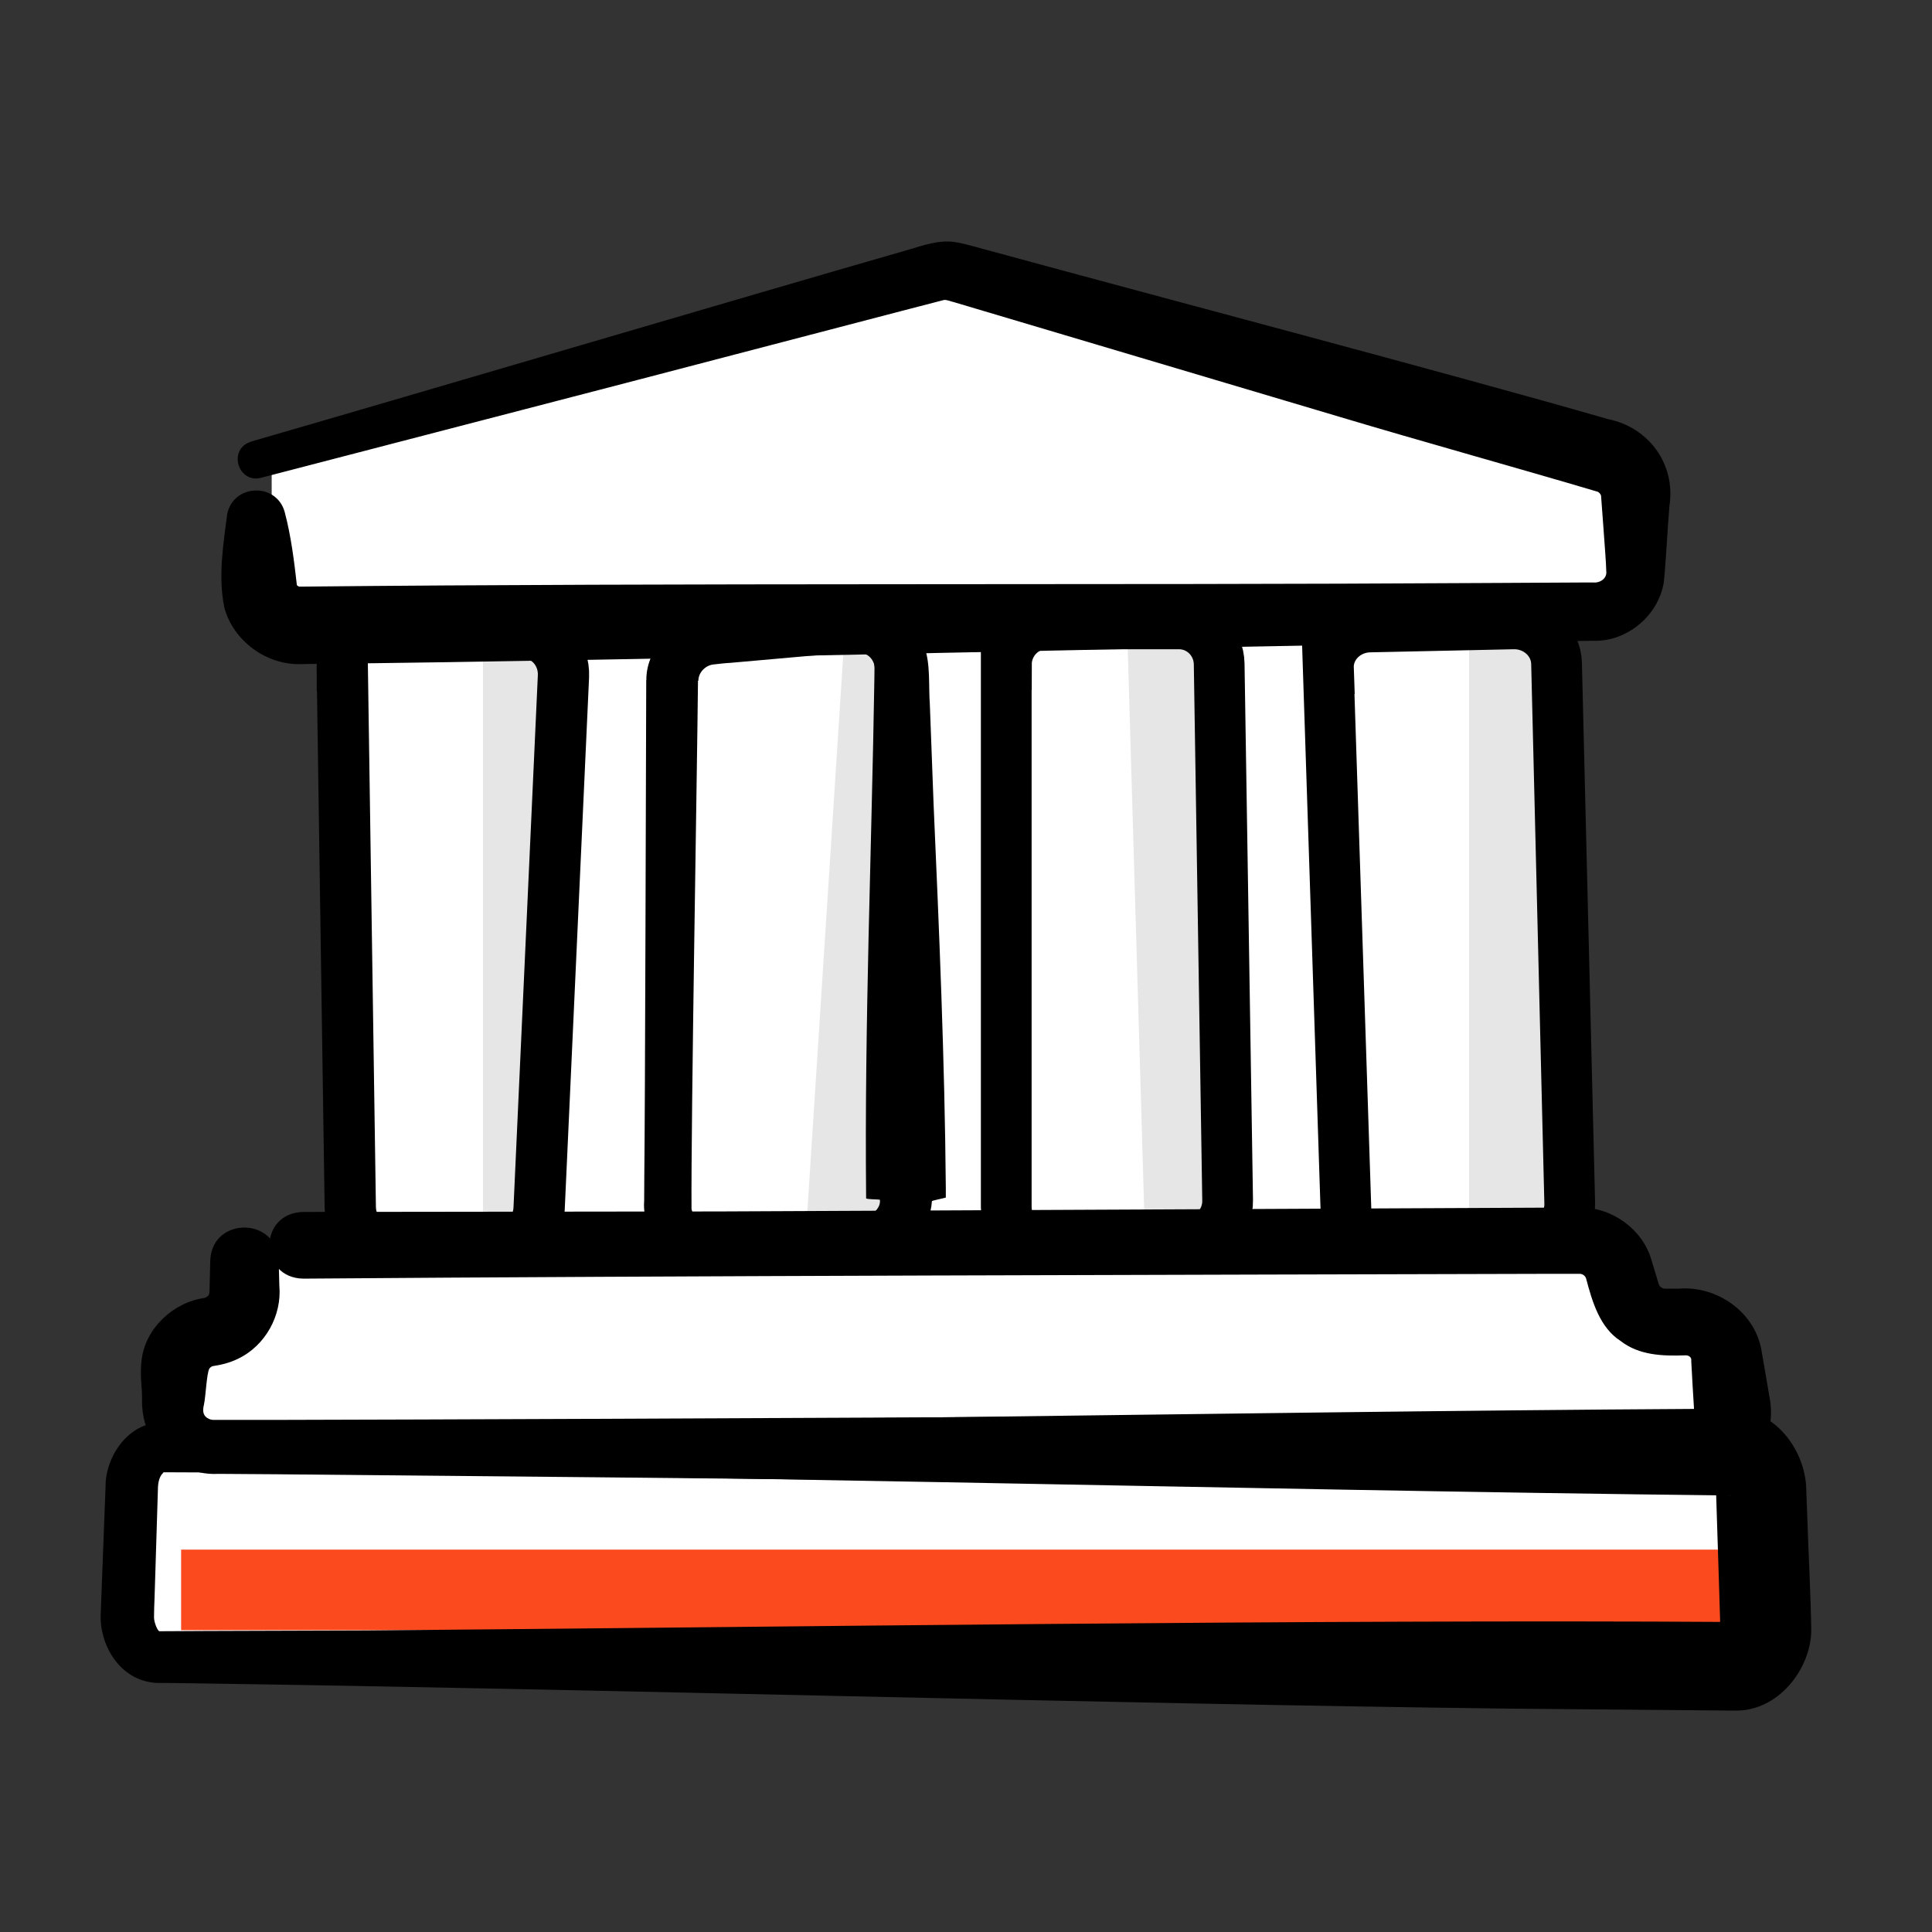
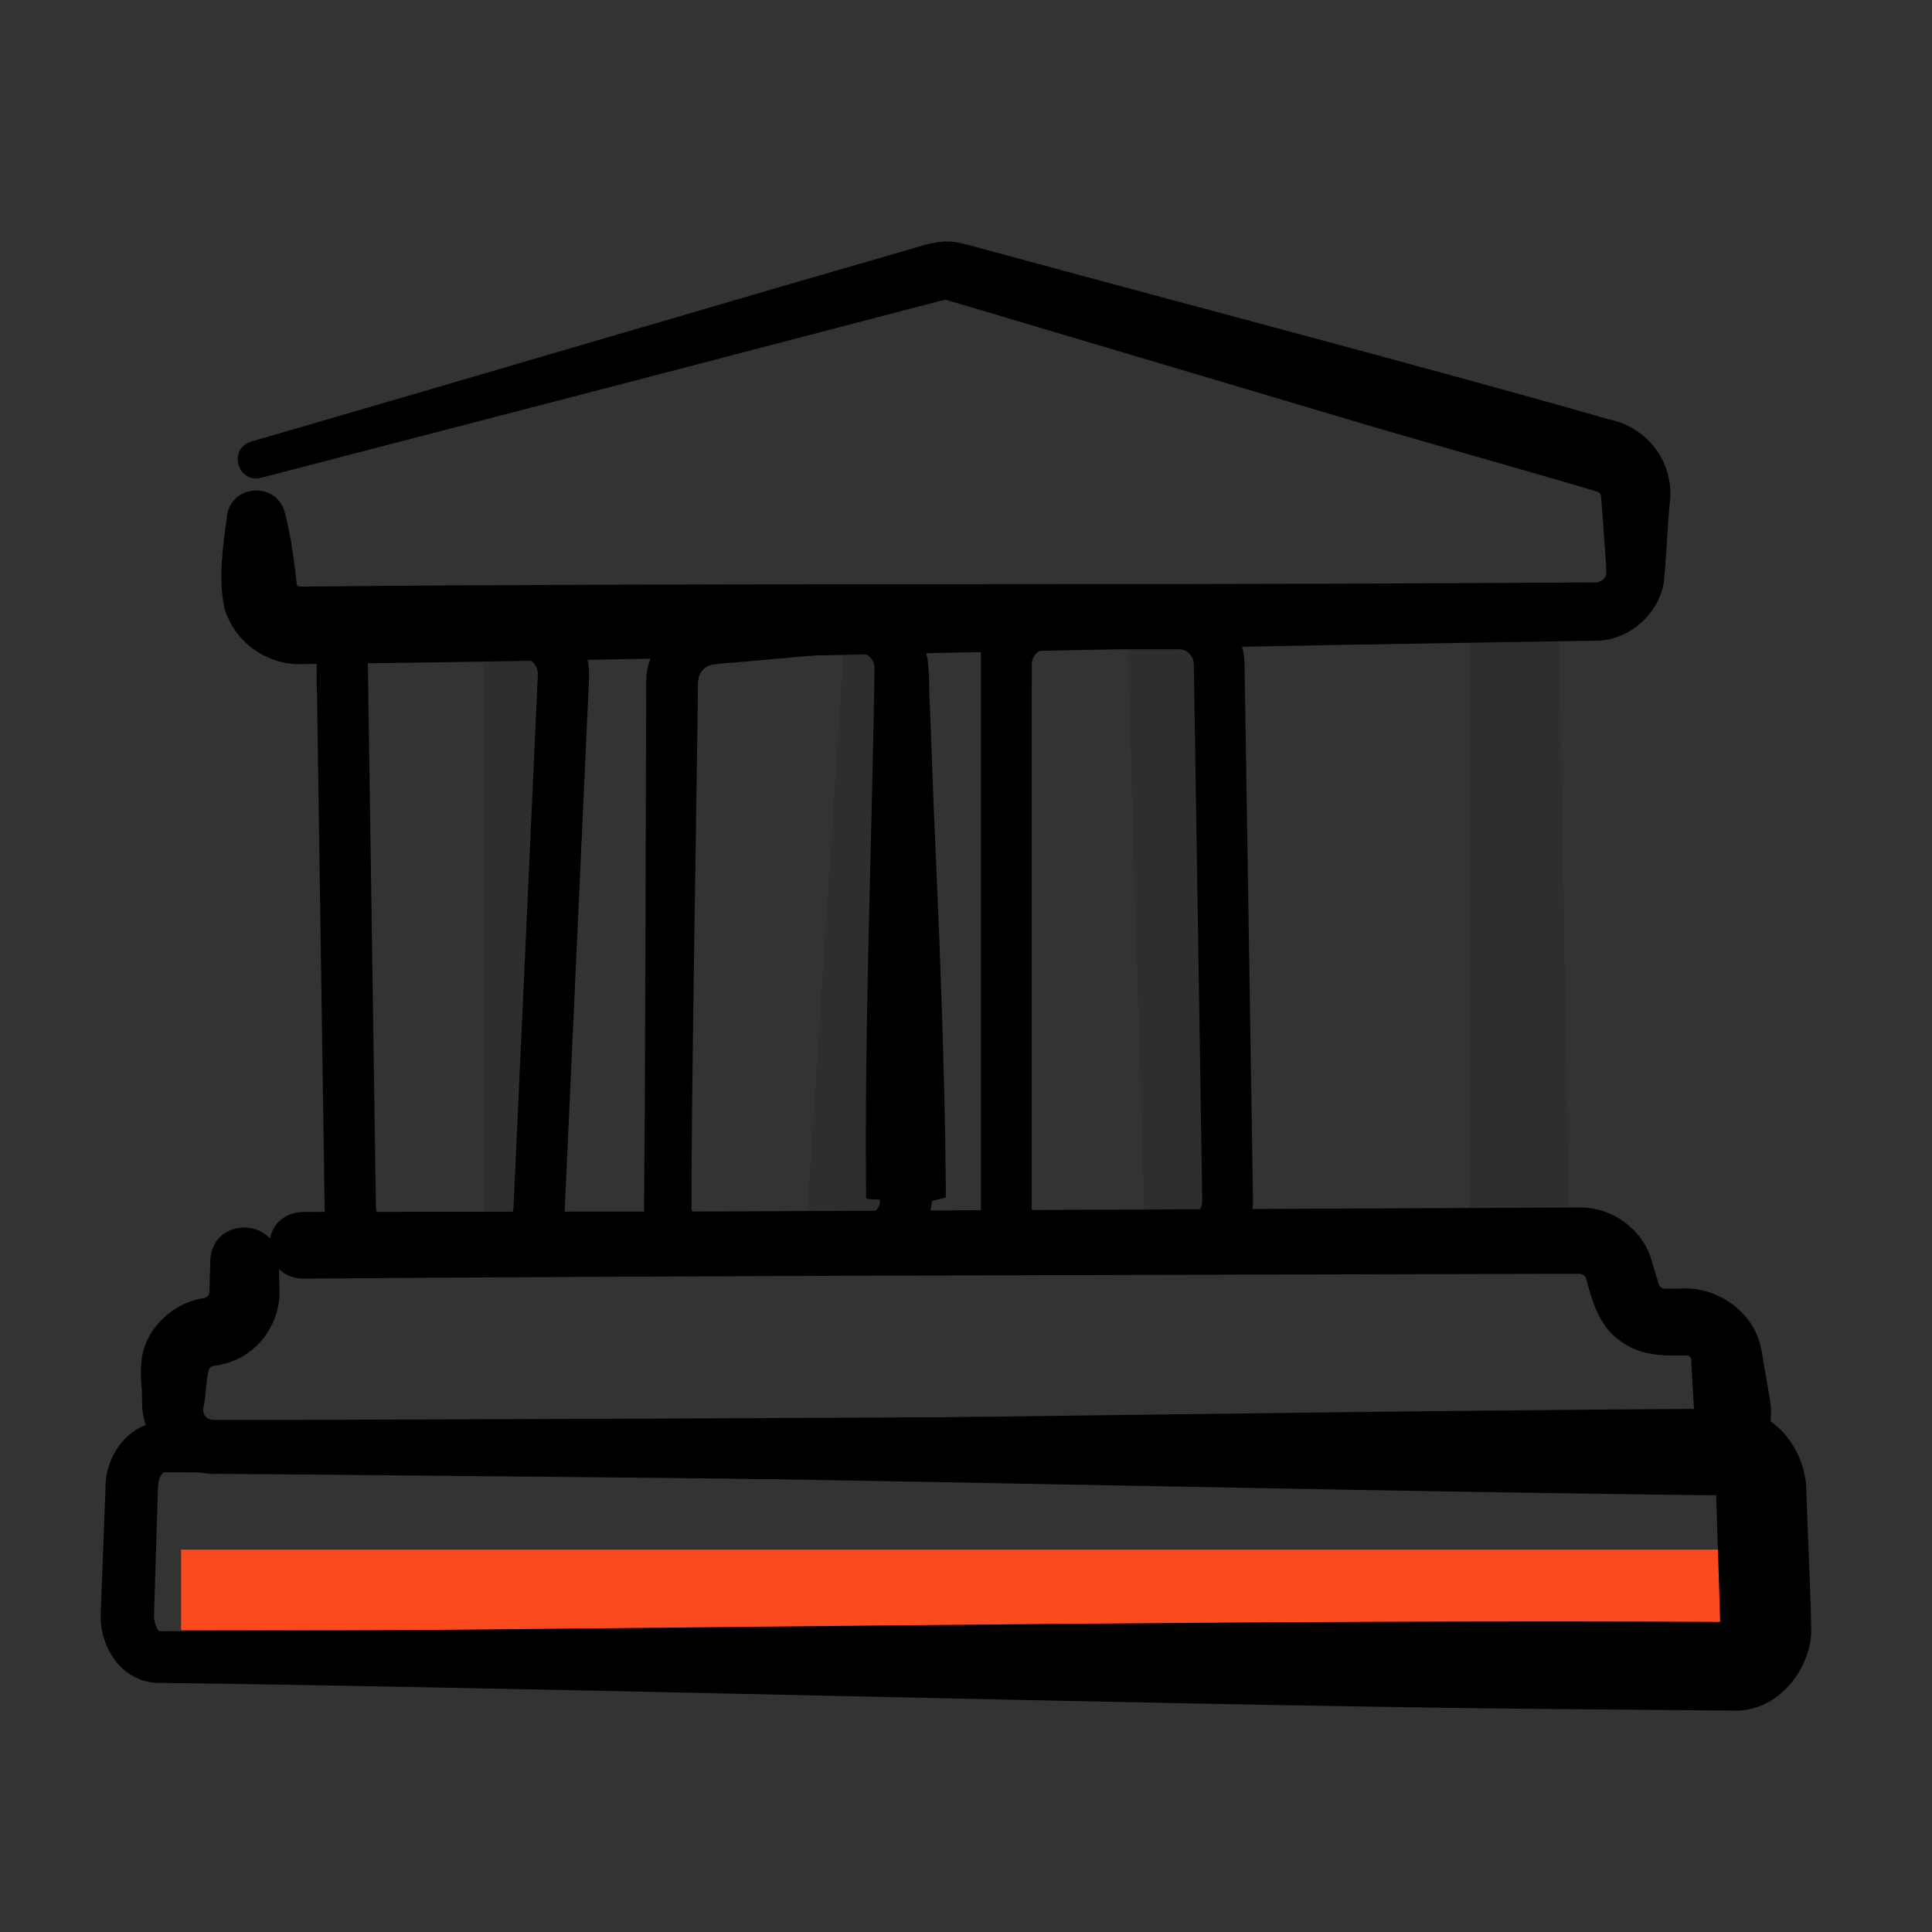
<svg xmlns="http://www.w3.org/2000/svg" width="96" height="96" viewBox="0 0 96 96" fill="none">
  <rect x="0" y="0" width="96" height="96" fill="#333333" stroke="none" />
-   <path d="M13.5 22.5V30.5H17L16.5 61.5L12.5 62L11.5 64.5L9 67V70.5L6.5 72.5V82.5L86.5 83.5L88 78.5L86.5 72.5L85.5 67L81.5 64.5L79 61.5L78 58.5V30.5H80.5L81.5 23.5L48 13.5L13.5 22.5Z" fill="white" />
  <path d="M86 77H9V81H86V77Z" fill="#FA4A1E" />
  <path opacity="0.1" d="M24 62V31.954L28 31L26.222 62H24Z" fill="black" />
  <path opacity="0.1" d="M40 62L42 31H45L44 62H40Z" fill="black" />
  <path opacity="0.1" d="M61 31H56L56.909 62H61V31Z" fill="black" />
  <path opacity="0.1" d="M73 62V30.941L77.444 30L78 62H73Z" fill="black" />
  <path d="M12.474 21.942C21.395 19.362 36.377 14.928 45.151 12.406C45.829 12.206 46.648 11.91 47.429 12.026C47.922 12.09 48.85 12.38 49.342 12.502C57.438 14.716 72.016 18.551 79.914 20.829C81.904 21.228 83.274 23.043 82.954 25.134C82.87 26.08 82.774 27.972 82.678 28.898C82.435 30.565 80.855 31.891 79.191 31.839L78.602 31.846L73.911 31.923C55.006 32.206 33.823 32.792 14.97 32.998C13.248 33.062 11.584 31.852 11.143 30.173C10.835 28.635 11.091 27.11 11.284 25.578C11.565 24.027 13.754 23.956 14.15 25.456C14.464 26.64 14.618 27.895 14.752 29.079C14.784 29.104 14.829 29.143 14.874 29.149C14.906 29.149 14.848 29.149 14.931 29.149C33.772 28.956 54.993 29.085 73.885 28.969L78.576 28.944H79.165C79.459 28.976 79.811 28.789 79.818 28.454C79.811 28.146 79.786 27.805 79.766 27.502C79.741 27.103 79.581 24.98 79.555 24.626C79.536 24.555 79.466 24.478 79.402 24.439C75.53 23.287 70.602 21.923 66.545 20.707L48.542 15.353L47.416 15.018C47.282 14.993 47.038 14.877 46.891 14.909L44.76 15.462C41.855 16.222 34.13 18.242 31.135 19.021L12.96 23.744C11.828 24.027 11.303 22.322 12.467 21.949L12.474 21.942Z" fill="black" />
  <path d="M13.847 62.613L13.88 63.882C14.015 65.353 13.19 66.868 11.823 67.518C11.429 67.713 10.991 67.821 10.565 67.884C10.507 67.903 10.443 67.947 10.404 68.004C10.269 68.225 10.223 69.392 10.133 69.803C10.056 70.118 10.082 70.365 10.378 70.503C10.552 70.573 10.578 70.548 10.817 70.554H11.139H13.731C31.226 70.516 65.853 70.327 83.644 70.251C84.257 70.251 84.044 70.238 84.108 70.232C84.121 70.219 84.134 70.2 84.153 70.181C84.166 70.175 84.153 70.163 84.166 70.156C84.173 70.156 84.179 70.144 84.179 70.131C84.179 70.118 84.192 70.15 84.179 70.074L84.102 68.805L84.037 67.631C84.07 67.442 83.915 67.328 83.715 67.347C82.612 67.385 81.445 67.347 80.529 66.634C79.485 65.965 79.111 64.652 78.814 63.535C78.775 63.396 78.64 63.295 78.492 63.295H77.215C58.76 63.346 33.521 63.39 15.073 63.535C12.861 63.503 12.803 60.291 15.053 60.221L35.778 60.196C46.766 60.152 67.53 60.044 78.517 60C80.117 59.987 81.626 61.098 82.058 62.601L82.419 63.8C82.464 63.939 82.593 64.034 82.748 64.034H83.392C85.301 63.869 87.178 65.182 87.519 67.057L87.751 68.401L87.964 69.651C88.074 70.434 87.932 71.305 87.526 71.999C86.842 73.35 85.069 74.133 83.625 73.981C65.724 73.779 31.316 73.407 13.718 73.255L11.126 73.237H10.804C9.598 73.293 8.334 72.681 7.663 71.671C7.244 71.122 7.057 70.314 7.057 69.658C7.077 68.85 6.935 68.458 7.038 67.568C7.219 66.016 8.598 64.709 10.165 64.494C10.249 64.463 10.339 64.412 10.378 64.33C10.398 64.261 10.41 64.267 10.41 64.179L10.417 63.863L10.449 62.594C10.572 60.455 13.718 60.474 13.835 62.594L13.847 62.613Z" fill="black" />
  <path d="M17.006 33.077L17.405 59.992C17.424 61.11 18.284 62 19.334 62H24.86C25.892 62 26.739 61.142 26.788 60.057L27.998 33.604C28.047 32.486 27.243 31.537 26.186 31.465L19.051 31.004C17.927 30.932 16.988 31.888 17 33.077H17.006Z" stroke="black" stroke-width="2.548" stroke-linecap="round" />
  <path d="M34.683 33.818C34.635 38.675 34.334 55.506 34.361 60.075C34.45 60.511 34.895 60.845 35.374 60.813H35.456H35.62L40.867 60.55L42.181 60.479C42.372 60.46 42.988 60.46 43.152 60.389C43.494 60.28 43.768 59.94 43.72 59.613C43.645 59.593 43.172 59.6 43.049 59.555C43.029 59.542 43.042 59.529 43.036 59.516V59.362C42.954 50.905 43.309 42.262 43.446 33.799L43.453 33.208C43.453 33.131 43.439 33.054 43.426 32.977C43.241 32.458 42.755 32.342 42.146 32.445C41.736 32.477 40.607 32.56 40.183 32.592C39.314 32.669 37.098 32.862 36.263 32.939C36.126 32.939 35.511 33.009 35.408 33.022C35.004 33.093 34.697 33.452 34.703 33.831L34.683 33.818ZM32.117 33.799C32.097 32.15 33.616 30.68 35.36 30.622C35.771 30.59 36.899 30.5 37.324 30.462L42.687 30C44.096 29.994 45.457 30.866 45.929 32.143C46.244 32.958 46.135 34.132 46.203 34.992L46.388 39.92C46.668 46.266 46.942 52.657 46.997 59.01V59.318V59.471C46.997 59.484 47.01 59.497 46.983 59.51C46.839 59.555 46.388 59.638 46.306 59.683C46.224 61.005 45.259 62.224 43.911 62.603C43.111 62.847 41.818 62.75 40.963 62.808L35.716 62.981C33.67 63.193 31.864 61.57 32.008 59.664L32.015 58.432C32.056 55.262 32.097 37.36 32.111 33.792L32.117 33.799Z" fill="black" />
  <path d="M50 33.022V59.976C50 61.129 50.947 62.05 52.084 61.998L59.087 61.695C60.167 61.65 61.019 60.736 61 59.641L60.58 32.99C60.561 31.882 59.672 31 58.585 31H52.002C50.896 31 50.006 31.908 50.006 33.022H50Z" stroke="black" stroke-width="2.521" stroke-linecap="round" />
-   <path d="M66 33.224L66.877 60.057C66.91 61.156 67.874 62.025 69.025 61.999L75.945 61.852C77.109 61.827 78.026 60.907 77.999 59.795L77.344 32.962C77.317 31.857 76.353 30.975 75.195 31L68.061 31.154C66.89 31.179 65.966 32.106 66.007 33.224H66Z" stroke="black" stroke-width="2.521" stroke-linecap="round" />
  <path d="M8.096 70.687C32.047 70.775 60.525 70.145 84.501 70.006L85.917 70C85.923 70 86.158 70 86.321 70.019C86.497 70.031 86.66 70.069 86.83 70.107C88.643 70.542 89.733 72.419 89.752 74.019L89.804 75.386C89.856 77.106 89.98 79.304 90 81.03C89.98 82.907 88.369 85.068 86.165 84.998H86.073L74.757 84.898C55.026 84.658 29.405 83.921 9.675 83.644L8.259 83.625H7.907C7.881 83.625 7.711 83.625 7.594 83.606C5.872 83.405 4.926 81.647 5.005 80.18L5.011 80.009L5.037 79.329L5.141 76.595L5.246 73.861C5.233 72.419 6.348 70.655 8.083 70.68L8.096 70.687ZM8.09 73.168C8.174 73.168 8.129 73.137 8.018 73.288C7.92 73.439 7.855 73.647 7.848 73.95L7.764 76.683L7.679 79.417C7.666 79.619 7.653 80.173 7.653 80.362C7.653 80.62 7.822 81.017 7.914 81.055C10.386 81.036 15.493 81.03 18.187 81.017C39.026 80.847 65.358 80.463 86.106 80.595H86.197C86.237 80.595 86.158 80.595 86.145 80.595C85.995 80.608 85.806 80.652 85.695 80.721C85.545 80.803 85.486 80.879 85.467 80.904C85.428 80.967 85.473 80.904 85.48 80.809L85.402 78.258C85.376 77.351 85.297 75.033 85.271 74.157C85.271 74.05 85.225 73.981 85.258 74.025C85.278 74.05 85.323 74.107 85.454 74.183C85.552 74.246 85.734 74.296 85.871 74.309C85.917 74.315 86.028 74.309 85.923 74.309C61.418 74.038 32.588 73.213 8.103 73.156L8.09 73.168Z" fill="black" />
</svg>